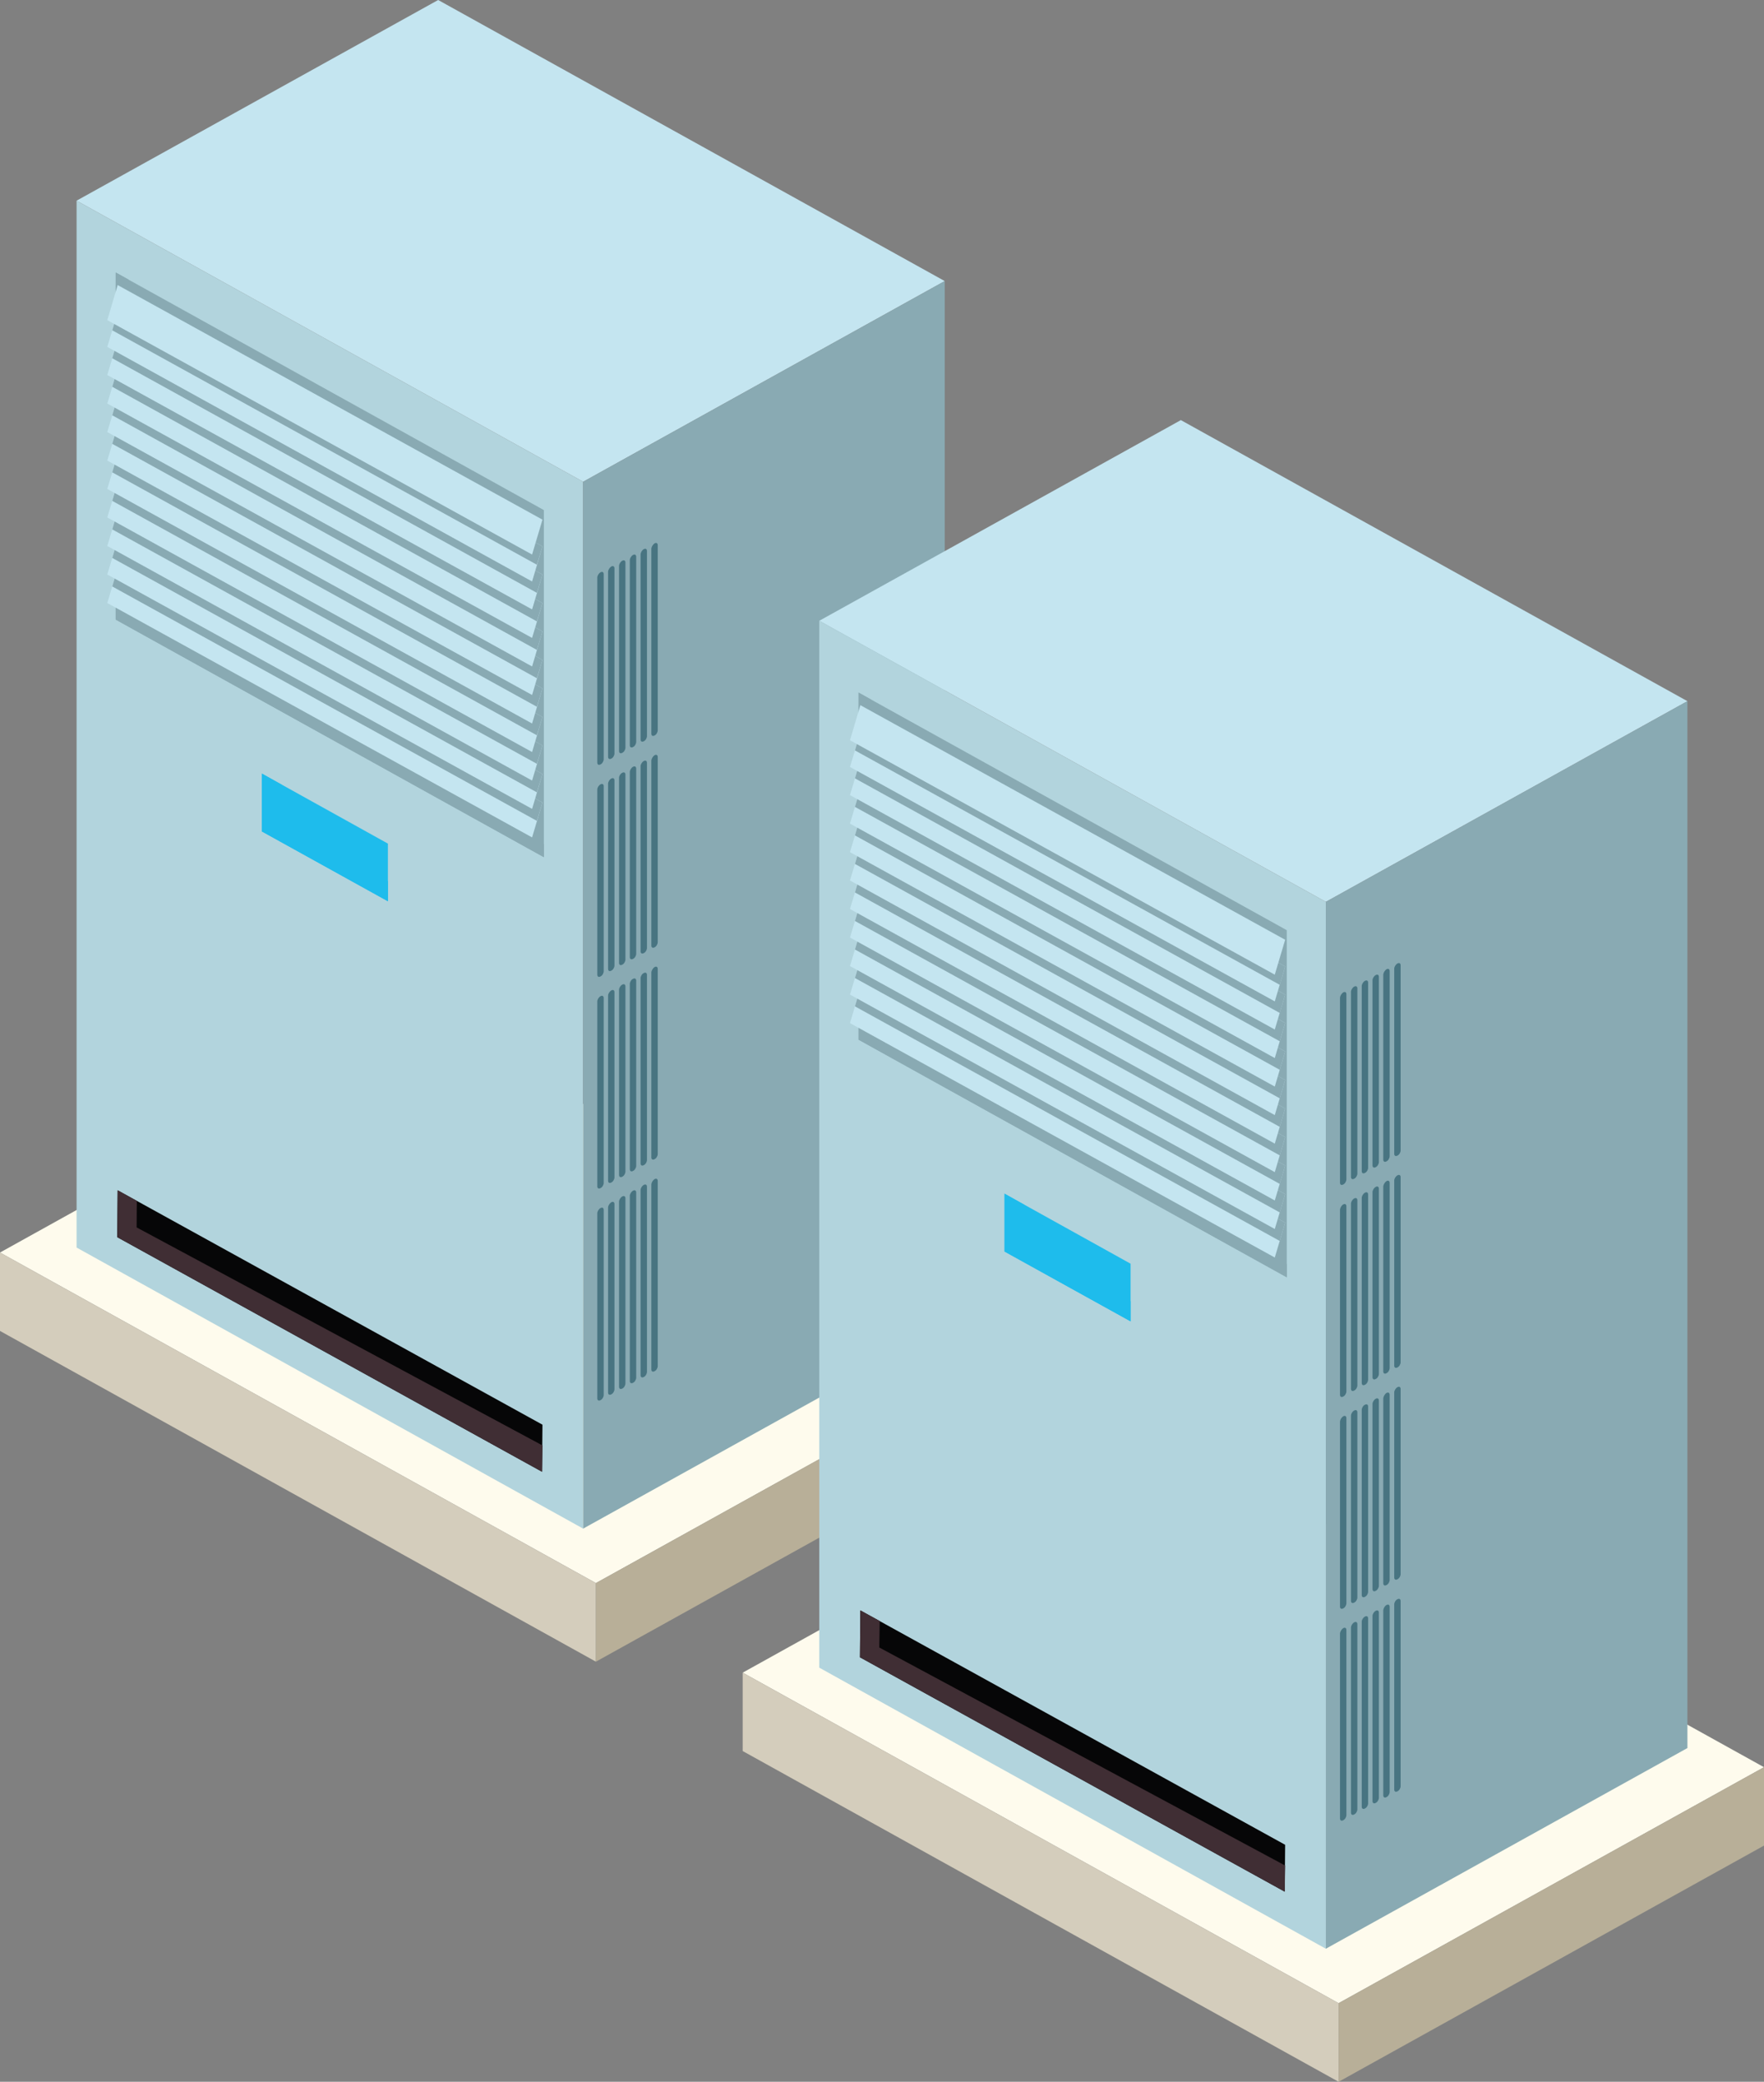
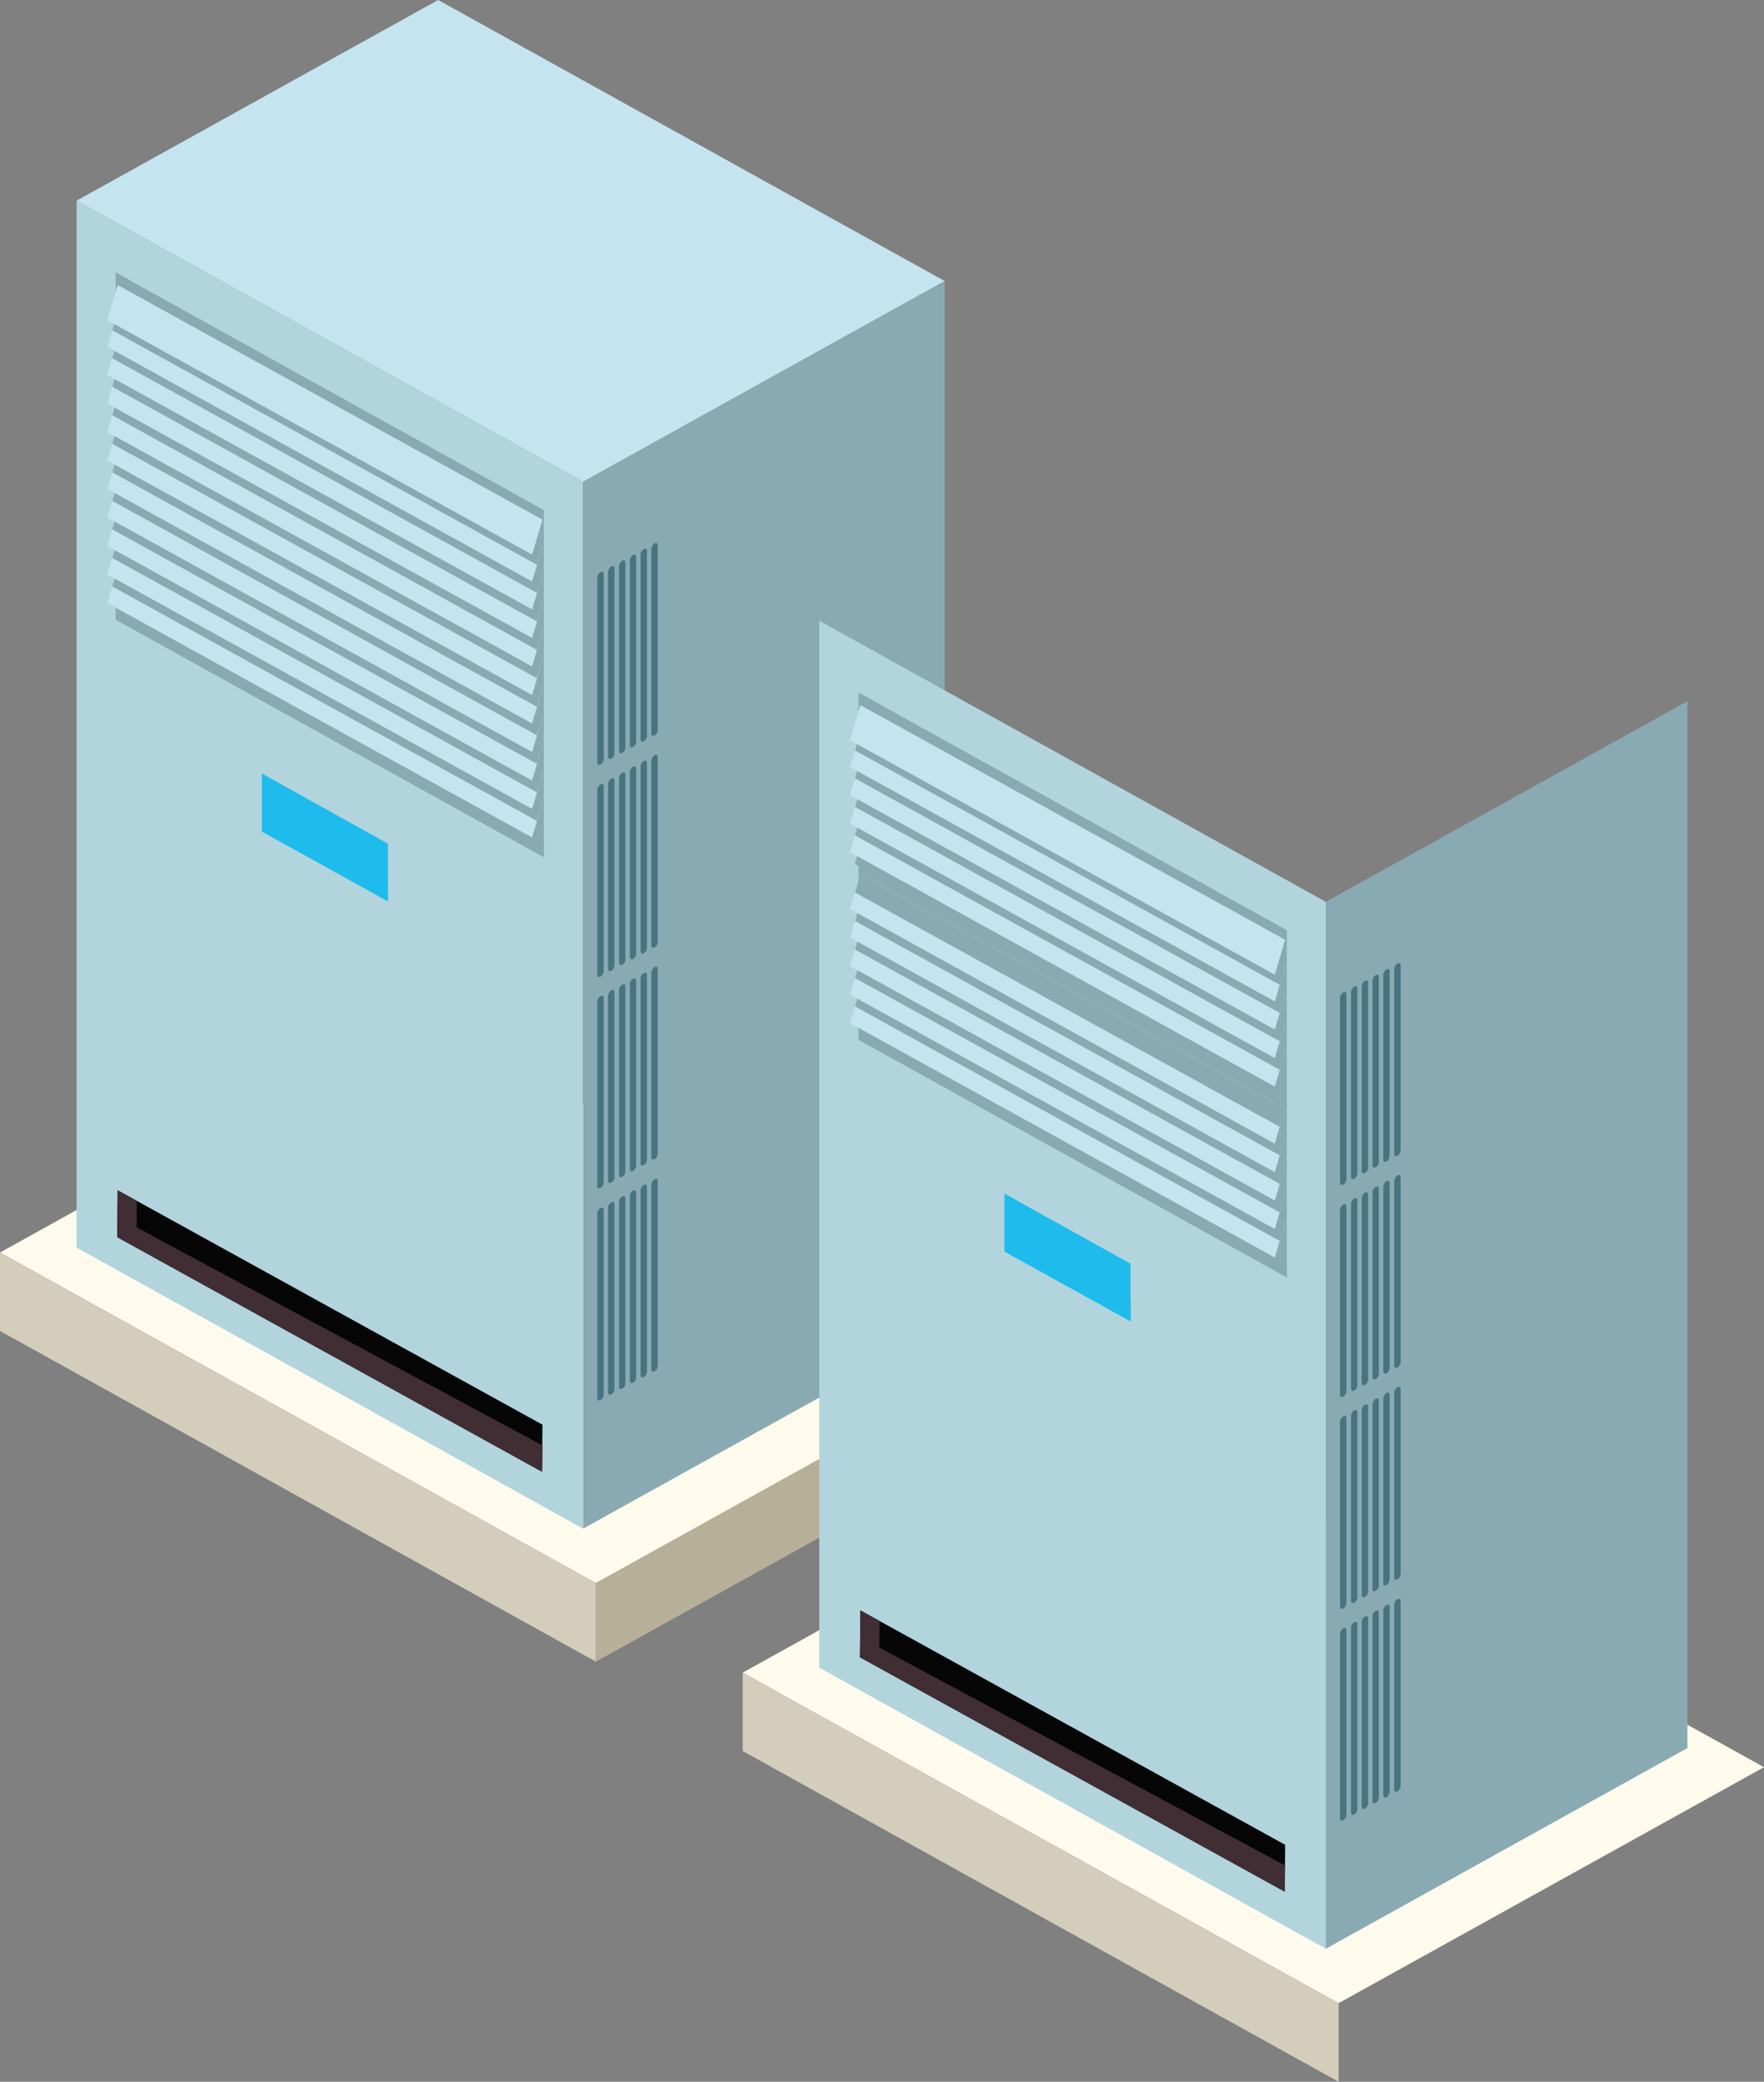
<svg xmlns="http://www.w3.org/2000/svg" version="1.1" id="Livello_1" x="0px" y="0px" viewBox="0 0 884.5 1043.6" style="enable-background:new 0 0 884.5 1043.6;" xml:space="preserve">
  <rect x="0" y="0" width="884.5" height="1043.6" fill="#808080" stroke="none" />
  <style type="text/css">
	.st0{fill:#FEFBED;}
	.st1{fill:#D4CDBC;}
	.st2{fill:#B8AF98;}
	.st3{fill:#C4E5F0;}
	.st4{fill:#B2D4DD;}
	.st5{fill:#89AAB3;}
	.st6{fill:#487481;}
	.st7{fill:#060607;}
	.st8{fill:#402E34;}
	.st9{fill:#1EBCEC;}
</style>
  <g id="_x31_4_MICROCOGENERATORI">
    <g>
      <g>
        <g>
          <polygon class="st0" points="213.3,509.5 0,627.9 298.8,793.6 512.1,675.3     " />
        </g>
        <g>
          <polygon class="st1" points="0,627.9 0,667.2 298.8,833 298.8,793.6     " />
        </g>
        <g>
          <polygon class="st2" points="512.1,675.3 512.1,714.6 298.8,833 298.8,793.6     " />
        </g>
      </g>
      <g>
        <g>
          <g>
            <polygon class="st3" points="219.7,0 38.4,100.6 292.4,241.5 473.7,140.9      " />
          </g>
          <g>
            <polygon class="st4" points="38.4,100.6 38.4,625.4 292.4,766.3 292.4,241.5      " />
          </g>
          <g>
            <polygon class="st5" points="473.7,140.9 473.7,665.7 292.4,766.3 292.4,241.5      " />
          </g>
        </g>
        <g>
          <g>
            <g>
              <g>
                <path class="st6" d="M328.2,272.4c0.9-0.5,1.6-0.1,1.6,0.9v92.8c0,1-0.7,2.2-1.6,2.6c-0.9,0.5-1.6,0.1-1.6-0.9l0-92.8         C326.7,274.1,327.4,272.9,328.2,272.4z" />
              </g>
            </g>
            <g>
              <g>
                <path class="st6" d="M322.8,275.3c0.9-0.5,1.6-0.1,1.6,0.9V369c0,1-0.7,2.2-1.6,2.6c-0.9,0.5-1.6,0.1-1.6-0.9V278         C321.2,277,321.9,275.8,322.8,275.3z" />
              </g>
            </g>
            <g>
              <g>
                <path class="st6" d="M317.4,278.2c0.9-0.5,1.6-0.1,1.6,0.9v92.8c0,1-0.7,2.2-1.6,2.6c-0.9,0.5-1.6,0.1-1.6-0.9v-92.8         C315.8,279.9,316.5,278.7,317.4,278.2z" />
              </g>
            </g>
            <g>
              <g>
                <path class="st6" d="M312,281.1c0.9-0.5,1.6-0.1,1.6,0.9v92.8c0,1-0.7,2.2-1.6,2.6c-0.9,0.5-1.6,0.1-1.6-0.9l0-92.8         C310.4,282.8,311.1,281.6,312,281.1z" />
              </g>
            </g>
            <g>
              <g>
                <path class="st6" d="M306.5,284c0.9-0.5,1.6-0.1,1.6,0.9v92.8c0,1-0.7,2.2-1.6,2.6c-0.9,0.5-1.6,0.1-1.6-0.9v-92.8         C304.9,285.7,305.7,284.5,306.5,284z" />
              </g>
            </g>
            <g>
              <g>
                <path class="st6" d="M301.1,286.9c0.9-0.5,1.6-0.1,1.6,0.9v92.8c0,1-0.7,2.2-1.6,2.6c-0.9,0.5-1.6,0.1-1.6-0.9v-92.8         C299.5,288.6,300.2,287.4,301.1,286.9z" />
              </g>
            </g>
          </g>
          <g>
            <g>
              <g>
                <path class="st6" d="M328.2,378.6c0.9-0.5,1.6-0.1,1.6,0.9v92.8c0,1-0.7,2.2-1.6,2.6c-0.9,0.5-1.6,0.1-1.6-0.9l0-92.8         C326.7,380.3,327.4,379.1,328.2,378.6z" />
              </g>
            </g>
            <g>
              <g>
                <path class="st6" d="M322.8,381.5c0.9-0.5,1.6-0.1,1.6,0.9v92.8c0,1-0.7,2.2-1.6,2.6c-0.9,0.5-1.6,0.1-1.6-0.9v-92.8         C321.2,383.2,321.9,382,322.8,381.5z" />
              </g>
            </g>
            <g>
              <g>
                <path class="st6" d="M317.4,384.4c0.9-0.5,1.6-0.1,1.6,0.9v92.8c0,1-0.7,2.2-1.6,2.6c-0.9,0.5-1.6,0.1-1.6-0.9v-92.8         C315.8,386.1,316.5,384.9,317.4,384.4z" />
              </g>
            </g>
            <g>
              <g>
                <path class="st6" d="M312,387.4c0.9-0.5,1.6-0.1,1.6,0.9V481c0,1-0.7,2.2-1.6,2.6c-0.9,0.5-1.6,0.1-1.6-0.9l0-92.8         C310.4,389,311.1,387.8,312,387.4z" />
              </g>
            </g>
            <g>
              <g>
                <path class="st6" d="M306.5,390.3c0.9-0.5,1.6-0.1,1.6,0.9v92.8c0,1-0.7,2.2-1.6,2.6c-0.9,0.5-1.6,0.1-1.6-0.9v-92.8         C304.9,391.9,305.7,390.7,306.5,390.3z" />
              </g>
            </g>
            <g>
              <g>
                <path class="st6" d="M301.1,393.2c0.9-0.5,1.6-0.1,1.6,0.9v92.8c0,1-0.7,2.2-1.6,2.6c-0.9,0.5-1.6,0.1-1.6-0.9v-92.8         C299.5,394.8,300.2,393.7,301.1,393.2z" />
              </g>
            </g>
          </g>
          <g>
            <g>
              <g>
                <path class="st6" d="M328.2,484.8c0.9-0.5,1.6-0.1,1.6,0.9v92.8c0,1-0.7,2.2-1.6,2.6c-0.9,0.5-1.6,0.1-1.6-0.9l0-92.8         C326.7,486.5,327.4,485.3,328.2,484.8z" />
              </g>
            </g>
            <g>
              <g>
                <path class="st6" d="M322.8,487.8c0.9-0.5,1.6-0.1,1.6,0.9v92.8c0,1-0.7,2.2-1.6,2.6c-0.9,0.5-1.6,0.1-1.6-0.9v-92.8         C321.2,489.4,321.9,488.2,322.8,487.8z" />
              </g>
            </g>
            <g>
              <g>
                <path class="st6" d="M317.4,490.7c0.9-0.5,1.6-0.1,1.6,0.9v92.8c0,1-0.7,2.2-1.6,2.6c-0.9,0.5-1.6,0.1-1.6-0.9v-92.8         C315.8,492.3,316.5,491.1,317.4,490.7z" />
              </g>
            </g>
            <g>
              <g>
                <path class="st6" d="M312,493.6c0.9-0.5,1.6-0.1,1.6,0.9v92.8c0,1-0.7,2.2-1.6,2.6c-0.9,0.5-1.6,0.1-1.6-0.9l0-92.8         C310.4,495.2,311.1,494.1,312,493.6z" />
              </g>
            </g>
            <g>
              <g>
                <path class="st6" d="M306.5,496.5c0.9-0.5,1.6-0.1,1.6,0.9v92.8c0,1-0.7,2.2-1.6,2.6c-0.9,0.5-1.6,0.1-1.6-0.9v-92.8         C304.9,498.1,305.7,497,306.5,496.5z" />
              </g>
            </g>
            <g>
              <g>
                <path class="st6" d="M301.1,499.4c0.9-0.5,1.6-0.1,1.6,0.9V593c0,1-0.7,2.2-1.6,2.6c-0.9,0.5-1.6,0.1-1.6-0.9V502         C299.5,501.1,300.2,499.9,301.1,499.4z" />
              </g>
            </g>
          </g>
          <g>
            <g>
              <g>
                <path class="st6" d="M328.2,591.1c0.9-0.5,1.6-0.1,1.6,0.9v92.8c0,1-0.7,2.2-1.6,2.6c-0.9,0.5-1.6,0.1-1.6-0.9l0-92.8         C326.7,592.7,327.4,591.6,328.2,591.1z" />
              </g>
            </g>
            <g>
              <g>
                <path class="st6" d="M322.8,594c0.9-0.5,1.6-0.1,1.6,0.9v92.8c0,1-0.7,2.2-1.6,2.6c-0.9,0.5-1.6,0.1-1.6-0.9v-92.8         C321.2,595.6,321.9,594.5,322.8,594z" />
              </g>
            </g>
            <g>
              <g>
                <path class="st6" d="M317.4,596.9c0.9-0.5,1.6-0.1,1.6,0.9v92.8c0,1-0.7,2.2-1.6,2.6c-0.9,0.5-1.6,0.1-1.6-0.9v-92.8         C315.8,598.6,316.5,597.4,317.4,596.9z" />
              </g>
            </g>
            <g>
              <g>
                <path class="st6" d="M312,599.8c0.9-0.5,1.6-0.1,1.6,0.9v92.8c0,1-0.7,2.2-1.6,2.6c-0.9,0.5-1.6,0.1-1.6-0.9l0-92.8         C310.4,601.5,311.1,600.3,312,599.8z" />
              </g>
            </g>
            <g>
              <g>
                <path class="st6" d="M306.5,602.7c0.9-0.5,1.6-0.1,1.6,0.9v92.8c0,1-0.7,2.2-1.6,2.6c-0.9,0.5-1.6,0.1-1.6-0.9v-92.8         C304.9,604.4,305.7,603.2,306.5,602.7z" />
              </g>
            </g>
            <g>
              <g>
                <path class="st6" d="M301.1,605.6c0.9-0.5,1.6-0.1,1.6,0.9v92.8c0,1-0.7,2.2-1.6,2.6c-0.9,0.5-1.6,0.1-1.6-0.9v-92.8         C299.5,607.3,300.2,606.1,301.1,605.6z" />
              </g>
            </g>
          </g>
        </g>
        <g>
          <g>
            <g>
              <polygon class="st7" points="58.8,620.2 271.8,737.8 272,714.2 59,596.7       " />
            </g>
          </g>
          <g>
            <g>
              <polygon class="st8" points="68.6,602 68.5,615.3 272,724.6 271.8,737.8 58.8,620.2 59,596.7       " />
            </g>
          </g>
        </g>
        <g>
          <g>
            <polygon class="st4" points="58,565.4 272.7,684.5 272.7,535.9 58,416.8      " />
          </g>
          <g>
            <polygon class="st4" points="58,416.8 64.4,420.3 64.4,562.3 272.7,677.9 272.7,684.5 58,565.4      " />
          </g>
        </g>
        <g>
          <g>
            <polygon class="st5" points="58,310.6 272.7,429.7 272.7,255.7 58,136.6      " />
          </g>
          <g>
            <polygon class="st5" points="58,136.6 64.4,140.1 64.4,307.5 272.7,423.1 272.7,429.7 58,310.6      " />
          </g>
        </g>
        <g>
          <g>
            <g>
              <g>
                <polygon class="st3" points="53.8,302.3 266.8,419.8 272,402.3 59,284.8        " />
              </g>
            </g>
            <g>
              <polygon class="st5" points="272,402.3 269.2,411.5 56.3,294 59,284.8       " />
            </g>
          </g>
          <g>
            <g>
              <g>
                <polygon class="st3" points="53.8,288 266.8,405.5 272,388 59,270.5        " />
              </g>
            </g>
            <g>
              <polygon class="st5" points="272,388 269.2,397.2 56.3,279.7 59,270.5       " />
            </g>
          </g>
          <g>
            <g>
              <g>
                <polygon class="st3" points="53.8,273.7 266.8,391.3 272,373.7 59,256.2        " />
              </g>
            </g>
            <g>
              <polygon class="st5" points="272,373.7 269.2,382.9 56.3,265.4 59,256.2       " />
            </g>
          </g>
          <g>
            <g>
              <g>
                <polygon class="st3" points="53.8,259.4 266.8,377 272,359.4 59,241.9        " />
              </g>
            </g>
            <g>
              <polygon class="st5" points="272,359.4 269.2,368.6 56.3,251.1 59,241.9       " />
            </g>
          </g>
          <g>
            <g>
              <g>
                <polygon class="st3" points="53.8,245.1 266.8,362.7 272,345.1 59,227.6        " />
              </g>
            </g>
            <g>
              <polygon class="st5" points="272,345.1 269.2,354.3 56.3,236.8 59,227.6       " />
            </g>
          </g>
          <g>
            <g>
              <g>
                <polygon class="st3" points="53.8,230.9 266.8,348.4 272,330.8 59,213.3        " />
              </g>
            </g>
            <g>
              <polygon class="st5" points="272,330.8 269.2,340 56.3,222.5 59,213.3       " />
            </g>
          </g>
          <g>
            <g>
              <g>
                <polygon class="st3" points="53.8,216.6 266.8,334.1 272,316.5 59,199        " />
              </g>
            </g>
            <g>
              <polygon class="st5" points="272,316.5 269.2,325.8 56.3,208.2 59,199       " />
            </g>
          </g>
          <g>
            <g>
              <g>
                <polygon class="st3" points="53.8,202.3 266.8,319.8 272,302.3 59,184.7        " />
              </g>
            </g>
            <g>
              <polygon class="st5" points="272,302.3 269.2,311.5 56.3,193.9 59,184.7       " />
            </g>
          </g>
          <g>
            <g>
              <g>
                <polygon class="st3" points="53.8,188 266.8,305.5 272,288 59,170.4        " />
              </g>
            </g>
            <g>
              <polygon class="st5" points="272,288 269.2,297.2 56.3,179.6 59,170.4       " />
            </g>
          </g>
          <g>
            <g>
              <g>
                <polygon class="st3" points="53.8,173.9 266.8,291.5 272,273.9 59,156.4        " />
              </g>
            </g>
            <g>
              <polygon class="st5" points="272,273.9 269.2,283.1 56.3,165.6 59,156.4       " />
            </g>
          </g>
          <g>
            <g>
              <polygon class="st3" points="53.8,160.5 266.8,278 272,260.5 59,142.9       " />
            </g>
          </g>
        </g>
        <g>
          <g>
            <g>
              <polygon class="st9" points="131.3,416.8 194.5,451.8 194.5,422.9 131.3,387.8       " />
            </g>
          </g>
          <g>
            <g>
              <polygon class="st9" points="131.3,387.8 141.1,393.3 141.1,412 194.5,441.7 194.5,451.8 131.3,416.8       " />
            </g>
          </g>
        </g>
      </g>
    </g>
    <g>
      <g>
        <g>
          <polygon class="st0" points="585.7,720.1 372.4,838.5 671.2,1004.2 884.5,885.9     " />
        </g>
        <g>
          <polygon class="st1" points="372.4,838.5 372.4,877.8 671.2,1043.6 671.2,1004.2     " />
        </g>
        <g>
-           <polygon class="st2" points="884.5,885.9 884.5,925.2 671.2,1043.6 671.2,1004.2     " />
-         </g>
+           </g>
      </g>
      <g>
        <g>
          <g>
-             <polygon class="st3" points="592.1,210.6 410.8,311.2 664.8,452.1 846.1,351.5      " />
-           </g>
+             </g>
          <g>
            <polygon class="st4" points="410.8,311.2 410.8,836 664.8,976.9 664.8,452.1      " />
          </g>
          <g>
            <polygon class="st5" points="846.1,351.5 846.1,876.3 664.8,976.9 664.8,452.1      " />
          </g>
        </g>
        <g>
          <g>
            <g>
              <g>
                <path class="st6" d="M700.7,483c0.9-0.5,1.6-0.1,1.6,0.9v92.8c0,1-0.7,2.2-1.6,2.6c-0.9,0.5-1.6,0.1-1.6-0.9l0-92.8         C699.1,484.7,699.8,483.5,700.7,483z" />
              </g>
            </g>
            <g>
              <g>
                <path class="st6" d="M695.2,485.9c0.9-0.5,1.6-0.1,1.6,0.9v92.8c0,1-0.7,2.2-1.6,2.6c-0.9,0.5-1.6,0.1-1.6-0.9v-92.8         C693.7,487.6,694.4,486.4,695.2,485.9z" />
              </g>
            </g>
            <g>
              <g>
                <path class="st6" d="M689.8,488.8c0.9-0.5,1.6-0.1,1.6,0.9v92.8c0,1-0.7,2.2-1.6,2.6c-0.9,0.5-1.6,0.1-1.6-0.9v-92.8         C688.2,490.5,688.9,489.3,689.8,488.8z" />
              </g>
            </g>
            <g>
              <g>
                <path class="st6" d="M684.4,491.7c0.9-0.5,1.6-0.1,1.6,0.9v92.8c0,1-0.7,2.2-1.6,2.6c-0.9,0.5-1.6,0.1-1.6-0.9l0-92.8         C682.8,493.4,683.5,492.2,684.4,491.7z" />
              </g>
            </g>
            <g>
              <g>
                <path class="st6" d="M679,494.6c0.9-0.5,1.6-0.1,1.6,0.9v92.8c0,1-0.7,2.2-1.6,2.6c-0.9,0.5-1.6,0.1-1.6-0.9v-92.8         C677.4,496.3,678.1,495.1,679,494.6z" />
              </g>
            </g>
            <g>
              <g>
                <path class="st6" d="M673.5,497.5c0.9-0.5,1.6-0.1,1.6,0.9v92.8c0,1-0.7,2.2-1.6,2.6c-0.9,0.5-1.6,0.1-1.6-0.9v-92.8         C672,499.2,672.7,498,673.5,497.5z" />
              </g>
            </g>
          </g>
          <g>
            <g>
              <g>
                <path class="st6" d="M700.7,589.2c0.9-0.5,1.6-0.1,1.6,0.9v92.8c0,1-0.7,2.2-1.6,2.6c-0.9,0.5-1.6,0.1-1.6-0.9l0-92.8         C699.1,590.9,699.8,589.7,700.7,589.2z" />
              </g>
            </g>
            <g>
              <g>
                <path class="st6" d="M695.2,592.1c0.9-0.5,1.6-0.1,1.6,0.9v92.8c0,1-0.7,2.2-1.6,2.6c-0.9,0.5-1.6,0.1-1.6-0.9v-92.8         C693.7,593.8,694.4,592.6,695.2,592.1z" />
              </g>
            </g>
            <g>
              <g>
                <path class="st6" d="M689.8,595c0.9-0.5,1.6-0.1,1.6,0.9v92.8c0,1-0.7,2.2-1.6,2.6c-0.9,0.5-1.6,0.1-1.6-0.9v-92.8         C688.2,596.7,688.9,595.5,689.8,595z" />
              </g>
            </g>
            <g>
              <g>
                <path class="st6" d="M684.4,597.9c0.9-0.5,1.6-0.1,1.6,0.9v92.8c0,1-0.7,2.2-1.6,2.6c-0.9,0.5-1.6,0.1-1.6-0.9l0-92.8         C682.8,599.6,683.5,598.4,684.4,597.9z" />
              </g>
            </g>
            <g>
              <g>
                <path class="st6" d="M679,600.8c0.9-0.5,1.6-0.1,1.6,0.9v92.8c0,1-0.7,2.2-1.6,2.6c-0.9,0.5-1.6,0.1-1.6-0.9v-92.8         C677.4,602.5,678.1,601.3,679,600.8z" />
              </g>
            </g>
            <g>
              <g>
                <path class="st6" d="M673.5,603.8c0.9-0.5,1.6-0.1,1.6,0.9v92.8c0,1-0.7,2.2-1.6,2.6c-0.9,0.5-1.6,0.1-1.6-0.9v-92.8         C672,605.4,672.7,604.2,673.5,603.8z" />
              </g>
            </g>
          </g>
          <g>
            <g>
              <g>
                <path class="st6" d="M700.7,695.4c0.9-0.5,1.6-0.1,1.6,0.9v92.8c0,1-0.7,2.2-1.6,2.6c-0.9,0.5-1.6,0.1-1.6-0.9l0-92.8         C699.1,697.1,699.8,695.9,700.7,695.4z" />
              </g>
            </g>
            <g>
              <g>
                <path class="st6" d="M695.2,698.3c0.9-0.5,1.6-0.1,1.6,0.9V792c0,1-0.7,2.2-1.6,2.6c-0.9,0.5-1.6,0.1-1.6-0.9V701         C693.7,700,694.4,698.8,695.2,698.3z" />
              </g>
            </g>
            <g>
              <g>
                <path class="st6" d="M689.8,701.2c0.9-0.5,1.6-0.1,1.6,0.9v92.8c0,1-0.7,2.2-1.6,2.6c-0.9,0.5-1.6,0.1-1.6-0.9v-92.8         C688.2,702.9,688.9,701.7,689.8,701.2z" />
              </g>
            </g>
            <g>
              <g>
                <path class="st6" d="M684.4,704.2c0.9-0.5,1.6-0.1,1.6,0.9v92.8c0,1-0.7,2.2-1.6,2.6c-0.9,0.5-1.6,0.1-1.6-0.9l0-92.8         C682.8,705.8,683.5,704.6,684.4,704.2z" />
              </g>
            </g>
            <g>
              <g>
                <path class="st6" d="M679,707.1c0.9-0.5,1.6-0.1,1.6,0.9v92.8c0,1-0.7,2.2-1.6,2.6c-0.9,0.5-1.6,0.1-1.6-0.9v-92.8         C677.4,708.7,678.1,707.6,679,707.1z" />
              </g>
            </g>
            <g>
              <g>
                <path class="st6" d="M673.5,710c0.9-0.5,1.6-0.1,1.6,0.9v92.8c0,1-0.7,2.2-1.6,2.6c-0.9,0.5-1.6,0.1-1.6-0.9v-92.8         C672,711.6,672.7,710.5,673.5,710z" />
              </g>
            </g>
          </g>
          <g>
            <g>
              <g>
                <path class="st6" d="M700.7,801.7c0.9-0.5,1.6-0.1,1.6,0.9v92.8c0,1-0.7,2.2-1.6,2.6c-0.9,0.5-1.6,0.1-1.6-0.9l0-92.8         C699.1,803.3,699.8,802.1,700.7,801.7z" />
              </g>
            </g>
            <g>
              <g>
                <path class="st6" d="M695.2,804.6c0.9-0.5,1.6-0.1,1.6,0.9v92.8c0,1-0.7,2.2-1.6,2.6c-0.9,0.5-1.6,0.1-1.6-0.9v-92.8         C693.7,806.2,694.4,805,695.2,804.6z" />
              </g>
            </g>
            <g>
              <g>
                <path class="st6" d="M689.8,807.5c0.9-0.5,1.6-0.1,1.6,0.9v92.8c0,1-0.7,2.2-1.6,2.6c-0.9,0.5-1.6,0.1-1.6-0.9v-92.8         C688.2,809.1,688.9,808,689.8,807.5z" />
              </g>
            </g>
            <g>
              <g>
                <path class="st6" d="M684.4,810.4c0.9-0.5,1.6-0.1,1.6,0.9V904c0,1-0.7,2.2-1.6,2.6c-0.9,0.5-1.6,0.1-1.6-0.9l0-92.8         C682.8,812,683.5,810.9,684.4,810.4z" />
              </g>
            </g>
            <g>
              <g>
                <path class="st6" d="M679,813.3c0.9-0.5,1.6-0.1,1.6,0.9v92.8c0,1-0.7,2.2-1.6,2.6c-0.9,0.5-1.6,0.1-1.6-0.9v-92.8         C677.4,815,678.1,813.8,679,813.3z" />
              </g>
            </g>
            <g>
              <g>
                <path class="st6" d="M673.5,816.2c0.9-0.5,1.6-0.1,1.6,0.9v92.8c0,1-0.7,2.2-1.6,2.6c-0.9,0.5-1.6,0.1-1.6-0.9v-92.8         C672,817.9,672.7,816.7,673.5,816.2z" />
              </g>
            </g>
          </g>
        </g>
        <g>
          <g>
            <g>
              <polygon class="st7" points="431.2,830.8 644.2,948.3 644.4,924.8 431.4,807.3       " />
            </g>
          </g>
          <g>
            <g>
              <polygon class="st8" points="441.1,812.6 440.9,825.9 644.4,935.2 644.2,948.3 431.2,830.8 431.4,807.3       " />
            </g>
          </g>
        </g>
        <g>
          <g>
            <polygon class="st4" points="430.5,776 645.2,895.1 645.2,746.4 430.5,627.3      " />
          </g>
          <g>
            <polygon class="st4" points="430.5,627.3 436.8,630.9 436.8,772.9 645.2,888.5 645.2,895.1 430.5,776      " />
          </g>
        </g>
        <g>
          <g>
            <polygon class="st5" points="430.5,521.2 645.2,640.3 645.2,466.3 430.5,347.2      " />
          </g>
          <g>
            <polygon class="st5" points="430.5,347.2 436.8,350.7 436.8,518.1 645.2,633.7 645.2,640.3 430.5,521.2      " />
          </g>
        </g>
        <g>
          <g>
            <g>
              <g>
                <polygon class="st3" points="426.2,512.9 639.2,630.4 644.4,612.9 431.4,495.3        " />
              </g>
            </g>
            <g>
              <polygon class="st5" points="644.4,612.9 641.7,622.1 428.7,504.5 431.4,495.3       " />
            </g>
          </g>
          <g>
            <g>
              <g>
                <polygon class="st3" points="426.2,498.6 639.2,616.1 644.4,598.6 431.4,481.1        " />
              </g>
            </g>
            <g>
              <polygon class="st5" points="644.4,598.6 641.7,607.8 428.7,490.3 431.4,481.1       " />
            </g>
          </g>
          <g>
            <g>
              <g>
                <polygon class="st3" points="426.2,484.3 639.2,601.8 644.4,584.3 431.4,466.8        " />
              </g>
            </g>
            <g>
              <polygon class="st5" points="644.4,584.3 641.7,593.5 428.7,476 431.4,466.8       " />
            </g>
          </g>
          <g>
            <g>
              <g>
                <polygon class="st3" points="426.2,470 639.2,587.6 644.4,570 431.4,452.5        " />
              </g>
            </g>
            <g>
              <polygon class="st5" points="644.4,570 641.7,579.2 428.7,461.7 431.4,452.5       " />
            </g>
          </g>
          <g>
            <g>
              <g>
                <polygon class="st3" points="426.2,455.7 639.2,573.3 644.4,555.7 431.4,438.2        " />
              </g>
            </g>
            <g>
              <polygon class="st5" points="644.4,555.7 641.7,564.9 428.7,447.4 431.4,438.2       " />
            </g>
          </g>
          <g>
            <g>
              <g>
-                 <polygon class="st3" points="426.2,441.4 639.2,559 644.4,541.4 431.4,423.9        " />
-               </g>
+                 </g>
            </g>
            <g>
              <polygon class="st5" points="644.4,541.4 641.7,550.6 428.7,433.1 431.4,423.9       " />
            </g>
          </g>
          <g>
            <g>
              <g>
                <polygon class="st3" points="426.2,427.2 639.2,544.7 644.4,527.1 431.4,409.6        " />
              </g>
            </g>
            <g>
              <polygon class="st5" points="644.4,527.1 641.7,536.3 428.7,418.8 431.4,409.6       " />
            </g>
          </g>
          <g>
            <g>
              <g>
                <polygon class="st3" points="426.2,412.9 639.2,530.4 644.4,512.8 431.4,395.3        " />
              </g>
            </g>
            <g>
              <polygon class="st5" points="644.4,512.8 641.7,522 428.7,404.5 431.4,395.3       " />
            </g>
          </g>
          <g>
            <g>
              <g>
                <polygon class="st3" points="426.2,398.6 639.2,516.1 644.4,498.6 431.4,381        " />
              </g>
            </g>
            <g>
              <polygon class="st5" points="644.4,498.6 641.7,507.8 428.7,390.2 431.4,381       " />
            </g>
          </g>
          <g>
            <g>
              <g>
                <polygon class="st3" points="426.2,384.5 639.2,502 644.4,484.5 431.4,367        " />
              </g>
            </g>
            <g>
              <polygon class="st5" points="644.4,484.5 641.7,493.7 428.7,376.2 431.4,367       " />
            </g>
          </g>
          <g>
            <g>
              <polygon class="st3" points="426.2,371.1 639.2,488.6 644.4,471.1 431.4,353.5       " />
            </g>
          </g>
        </g>
        <g>
          <g>
            <g>
              <polygon class="st9" points="503.7,627.4 566.9,662.4 566.9,633.5 503.7,598.4       " />
            </g>
          </g>
          <g>
            <g>
              <polygon class="st9" points="503.7,598.4 513.5,603.9 513.5,622.6 566.9,652.3 566.9,662.4 503.7,627.4       " />
            </g>
          </g>
        </g>
      </g>
    </g>
  </g>
</svg>